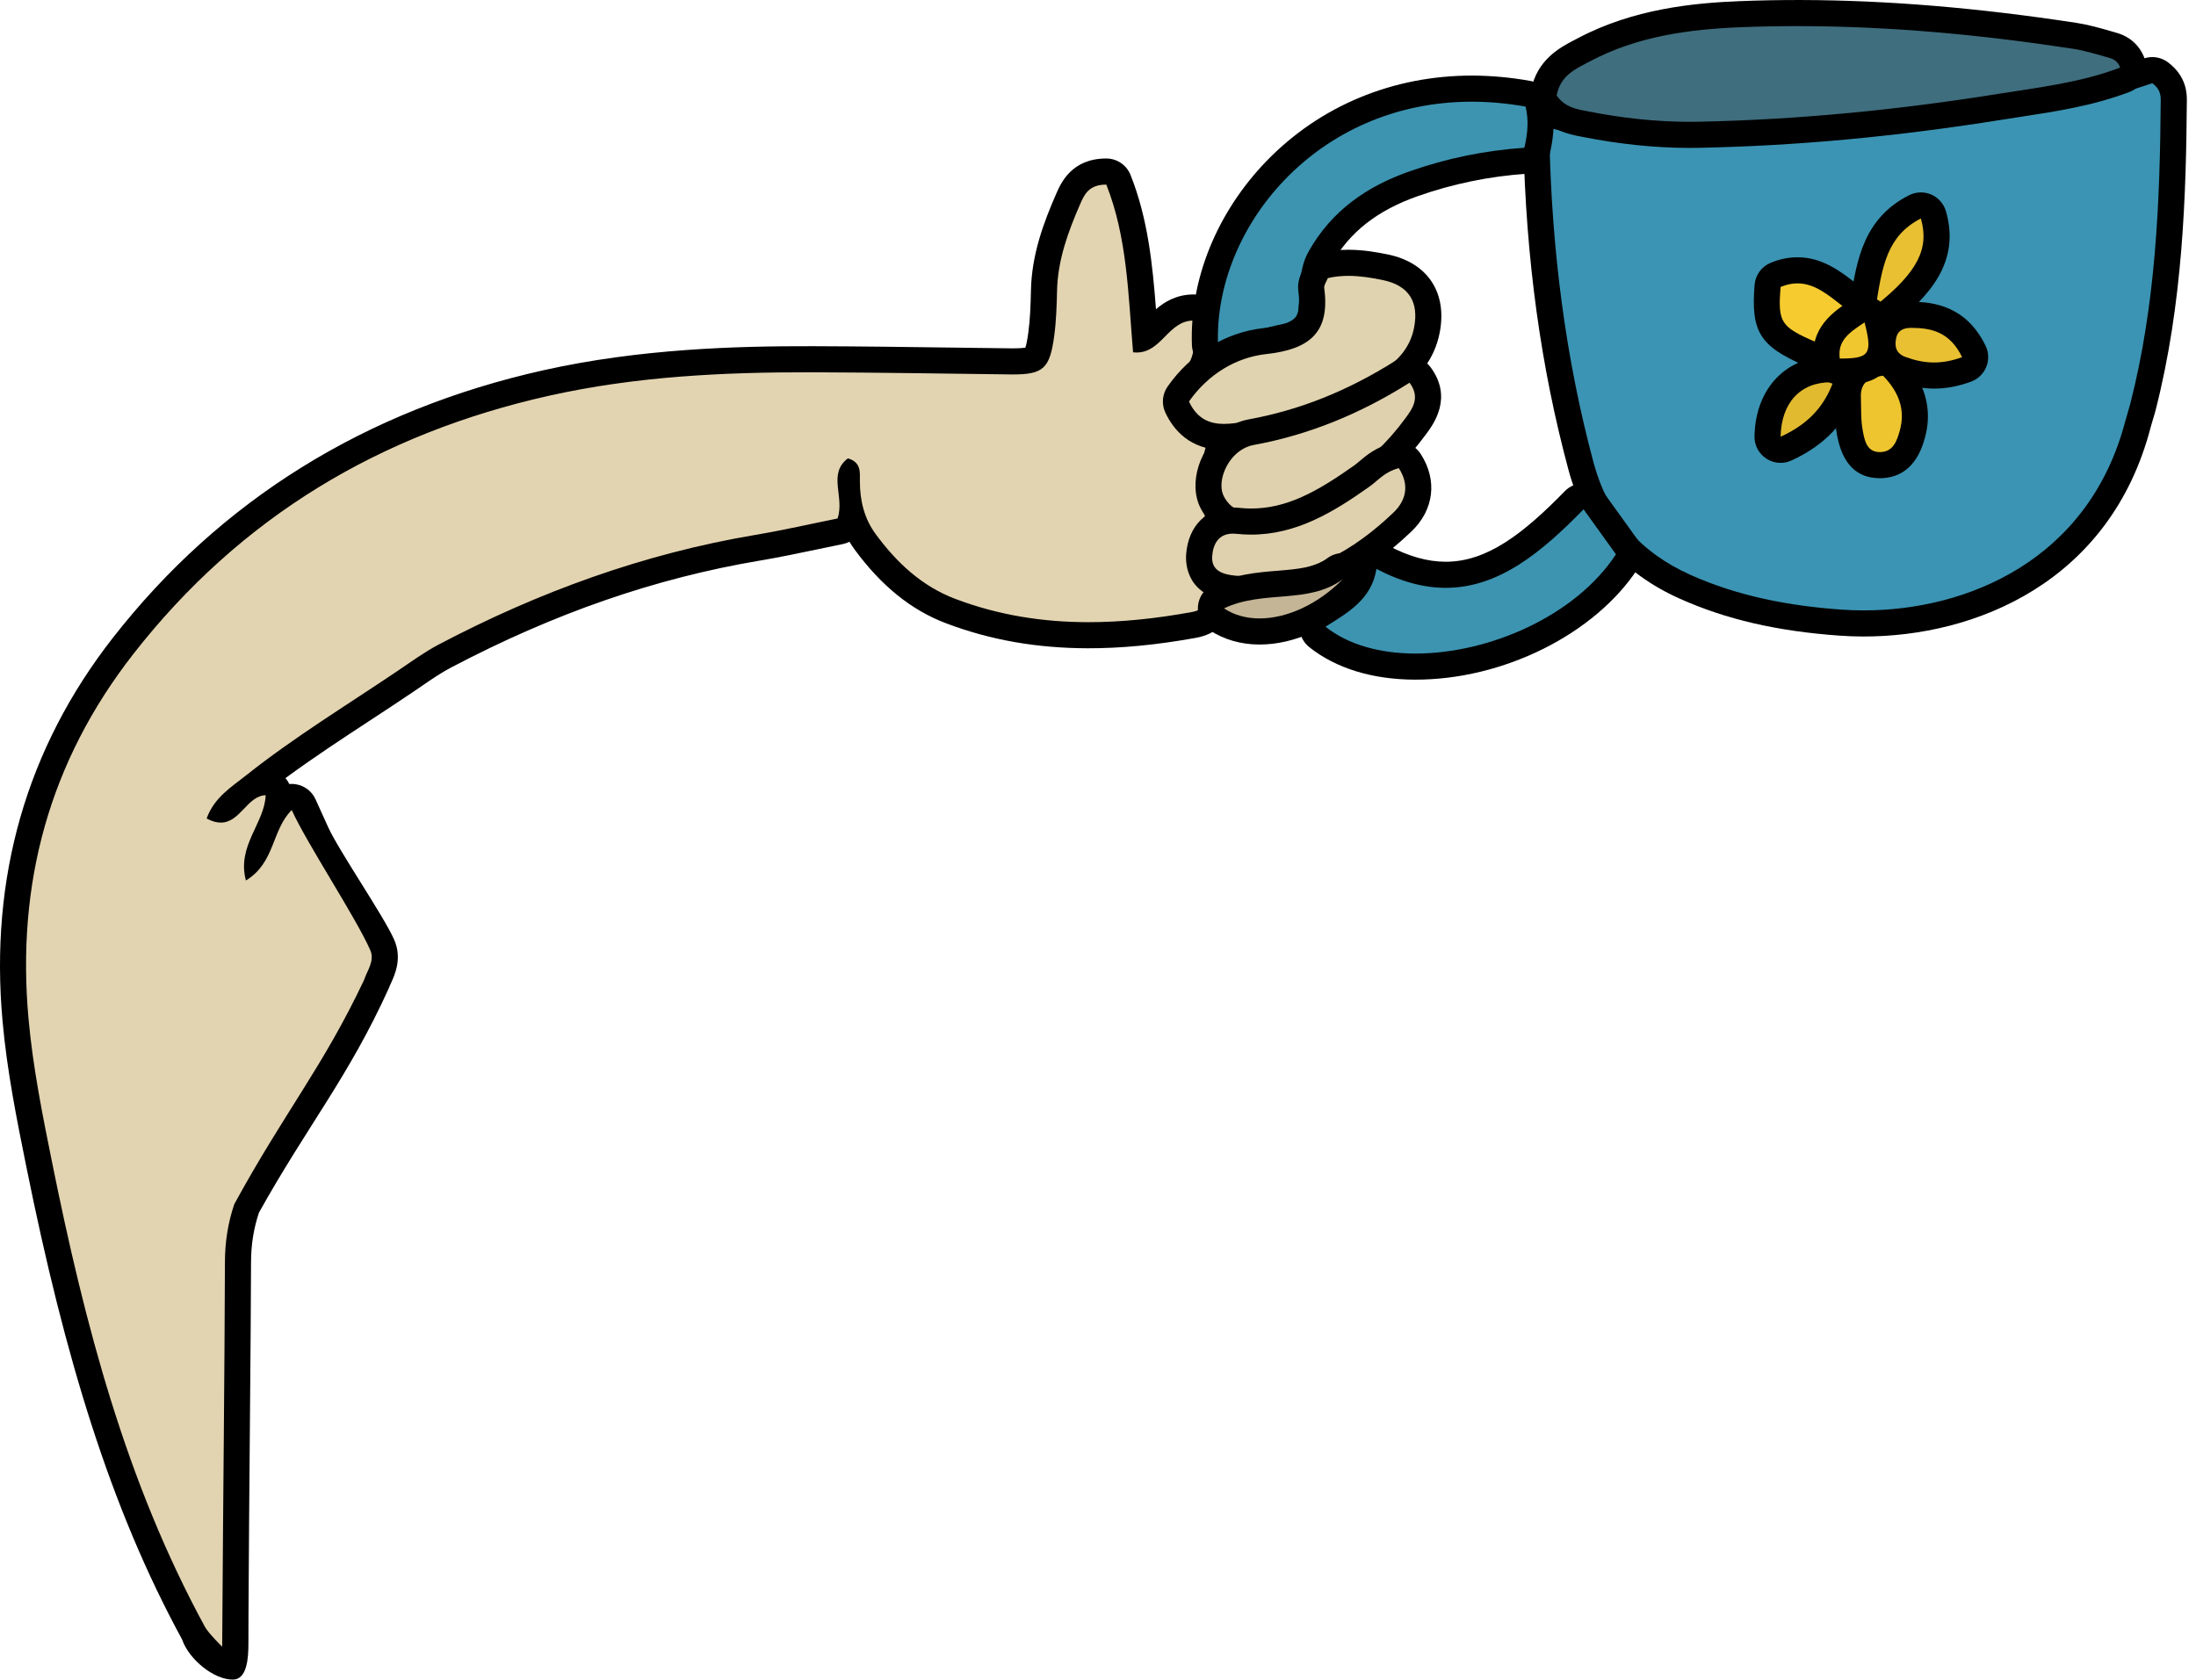
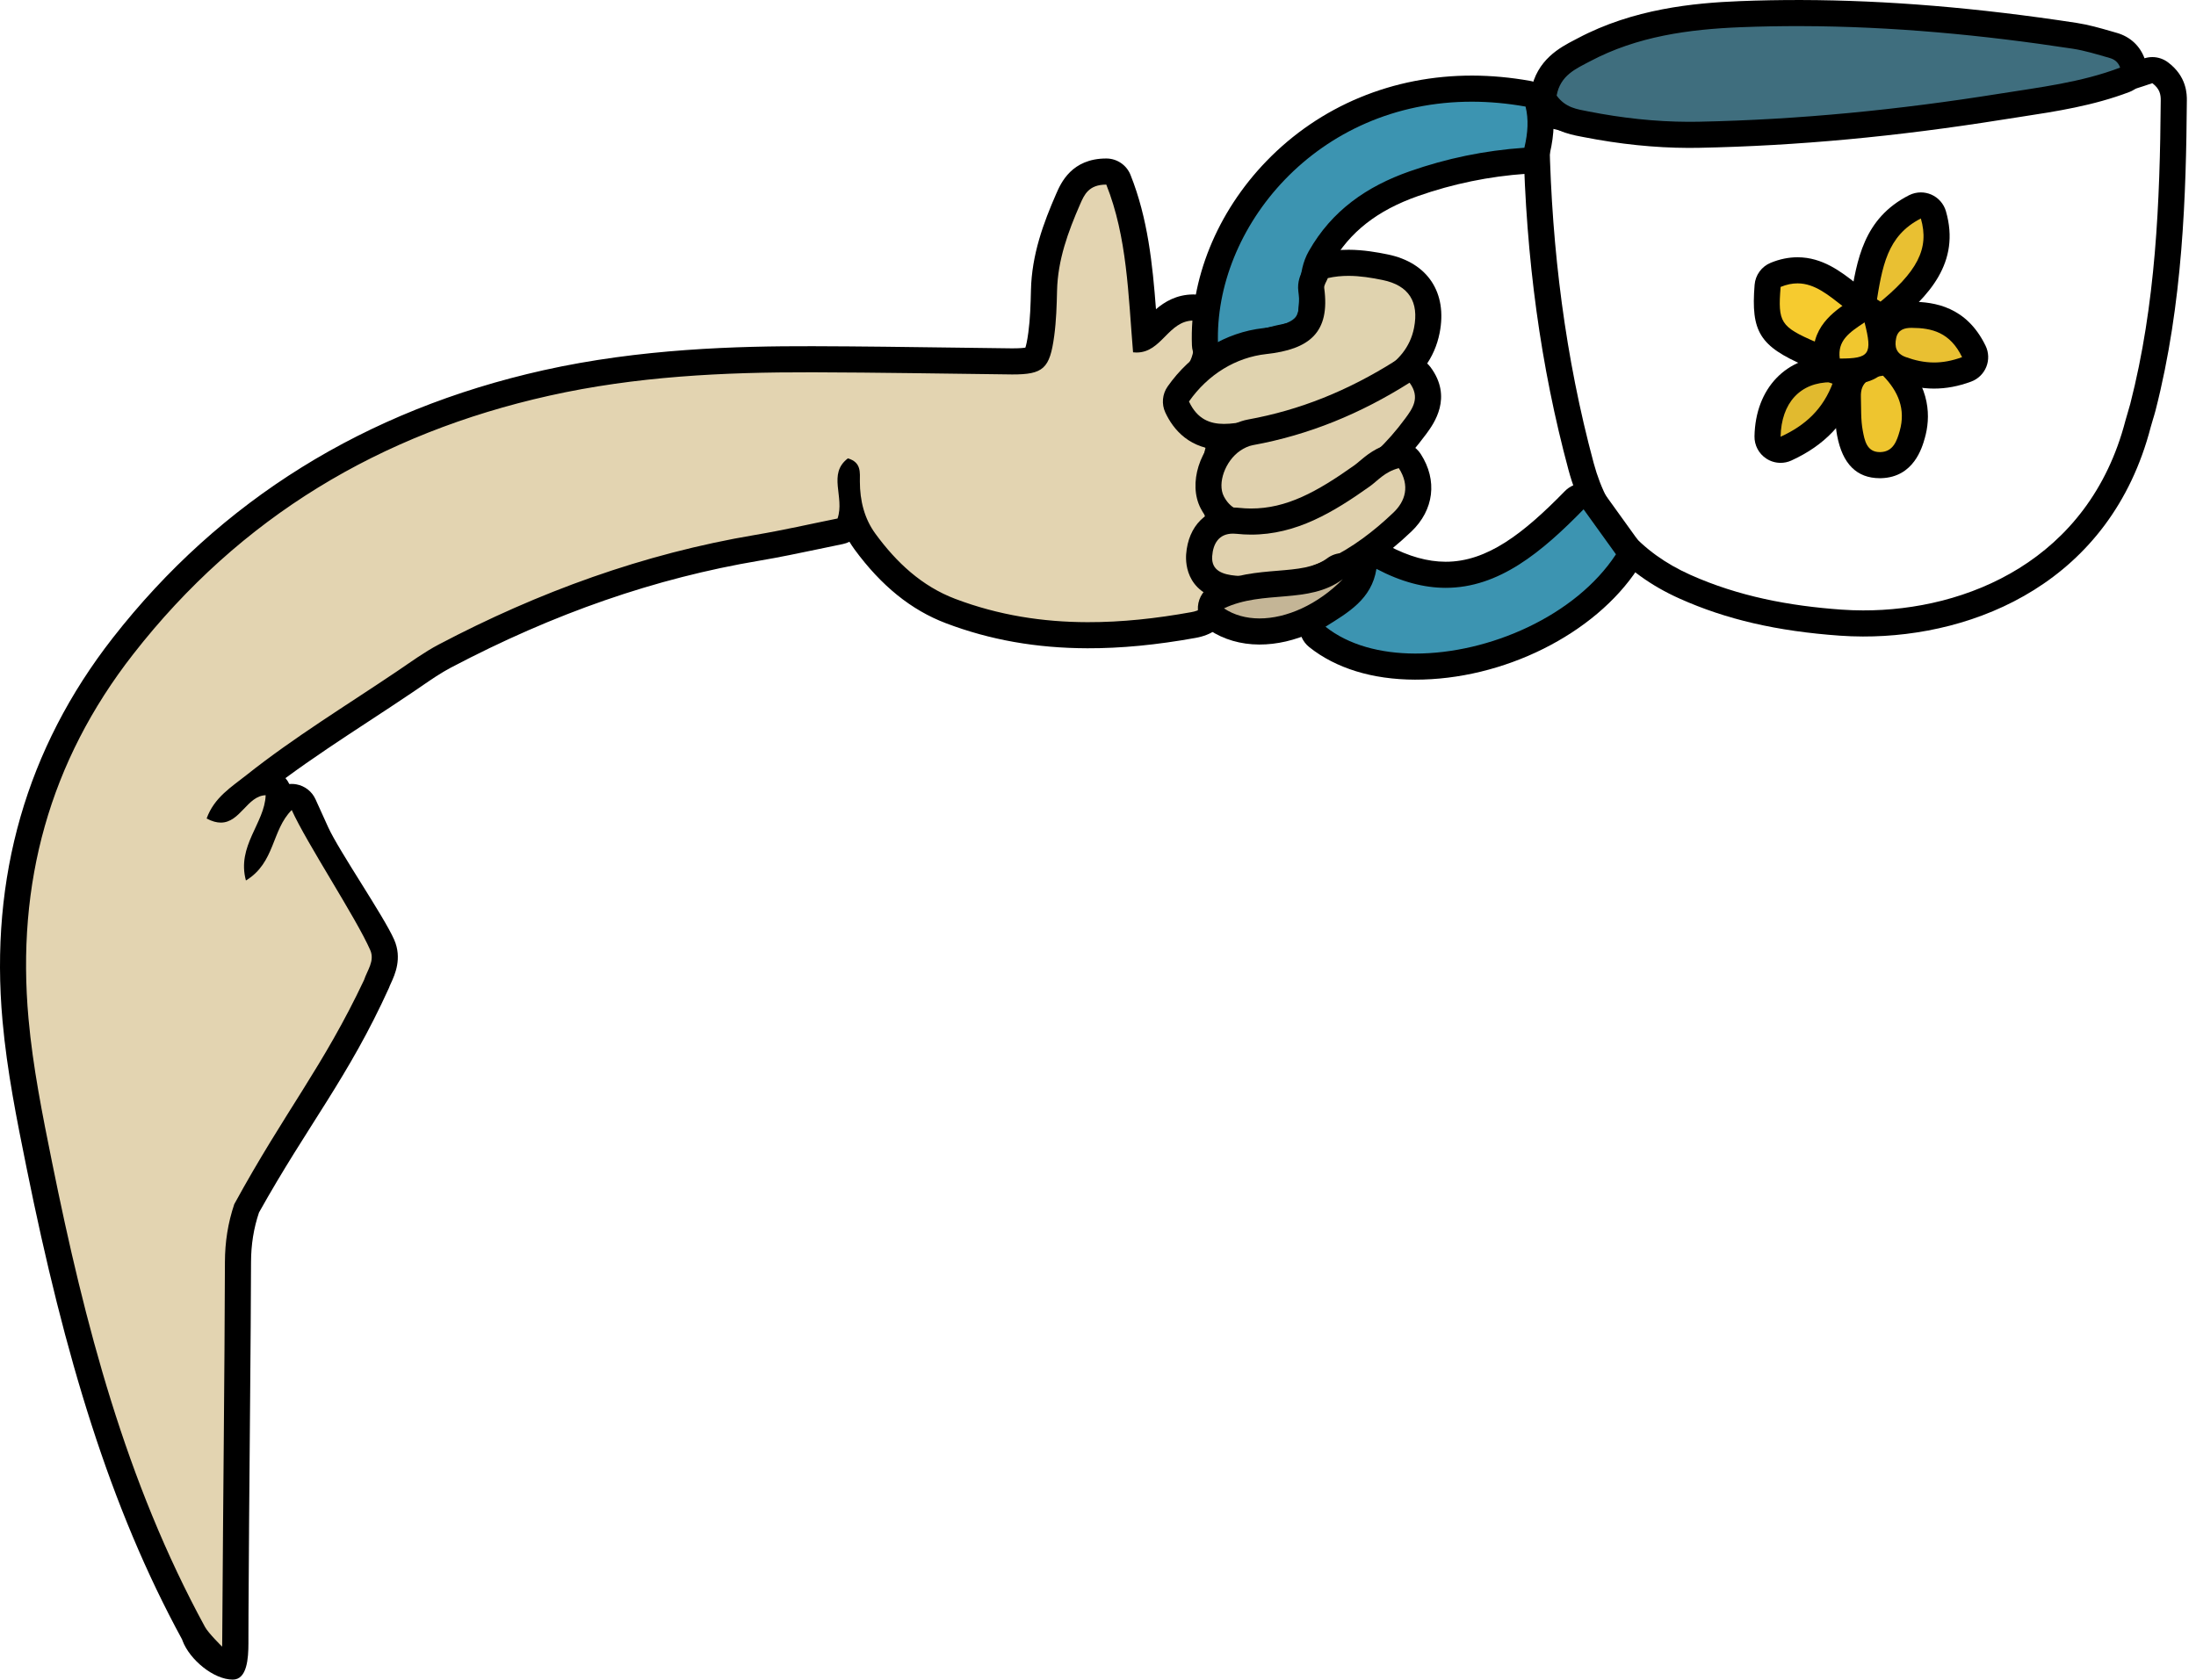
<svg xmlns="http://www.w3.org/2000/svg" width="179" height="137" viewBox="0 0 179 137" fill="none">
  <path d="M18.107 135.059C16.502 135.055 16.062 133.885 15.874 133.385C15.845 133.305 15.819 133.228 15.783 133.161C9.957 122.469 6.311 110.34 3.207 94.988C2.434 91.16 1.634 87.2 1.267 83.143C0.235 71.695 3.183 61.445 10.026 52.675C18.642 41.632 30.253 34.415 44.535 31.223C52.317 29.483 60.174 29.276 66.151 29.289C70.137 29.3 73.977 29.352 77.814 29.404L82.506 29.464C84.425 29.469 84.581 29.469 84.881 27.24C85.038 26.067 85.077 24.839 85.102 23.681C85.162 20.951 86.086 18.479 87.075 16.215C87.415 15.433 88.049 13.983 90.181 13.985H90.182C90.617 13.987 91.007 14.252 91.167 14.656C92.666 18.417 92.963 22.481 93.251 26.412C93.277 26.764 93.303 27.117 93.329 27.469C93.597 27.303 93.866 27.039 94.21 26.691C94.921 25.973 95.805 25.08 97.274 25.069H97.283C97.566 25.071 97.838 25.183 98.037 25.384C98.238 25.587 98.349 25.864 98.345 26.149C98.341 26.432 98.355 26.712 98.369 26.988C98.431 28.239 98.51 29.793 96.973 31.209C96.317 31.815 95.997 32.383 96.022 32.9C96.061 33.625 96.773 34.305 97.365 34.749C97.619 34.94 97.906 35.087 98.217 35.252C98.403 35.351 98.597 35.453 98.798 35.568C99.21 35.803 99.417 36.281 99.306 36.741L99.131 37.429C98.77 38.823 98.458 40.024 99.037 41.173C99.417 41.932 99.354 42.727 98.865 43.356C98.343 44.025 97.75 45.008 97.885 45.889C97.971 46.449 98.362 46.975 99.047 47.447C99.349 47.656 99.522 48.005 99.505 48.372C99.403 50.575 97.807 50.863 97.283 50.957C94.143 51.524 91.317 51.796 88.645 51.789C84.606 51.779 80.957 51.133 77.486 49.817C74.853 48.817 72.571 46.967 70.514 44.16C70.042 43.516 69.681 42.799 69.433 42.016C69.399 42.212 69.35 42.412 69.281 42.615C69.159 42.973 68.855 43.241 68.483 43.316C67.822 43.448 67.147 43.591 66.463 43.733C64.926 44.057 63.339 44.391 61.743 44.66C53.126 46.109 44.789 48.997 36.255 53.491C35.387 53.948 34.57 54.509 33.706 55.104L33.033 55.564C31.867 56.351 30.693 57.121 29.515 57.893C26.639 59.779 23.666 61.729 20.93 63.885C21.145 63.819 21.375 63.777 21.626 63.769H21.661C21.942 63.769 22.213 63.883 22.413 64.083C22.619 64.291 22.731 64.576 22.721 64.871C22.71 65.183 22.667 65.483 22.603 65.772C22.733 65.605 22.874 65.444 23.031 65.287C23.233 65.087 23.505 64.976 23.785 64.977C23.847 64.977 23.911 64.983 23.973 64.995C24.317 65.057 24.609 65.284 24.751 65.603L25.797 67.909C26.666 69.82 30.335 75.157 31.158 77.04C31.631 78.121 31.193 79.084 30.902 79.721C30.825 79.889 30.746 80.057 30.691 80.225C28.279 87.64 22.534 91.307 20.106 98.516C19.635 99.913 19.405 101.347 19.401 102.897C19.381 109.9 19.29 117.187 19.243 124.191L19.195 131.539L19.189 133.999C19.187 134.583 18.714 135.056 18.13 135.059C18.127 135.059 18.11 135.059 18.107 135.059Z" fill="#E3D4B1" />
  <path d="M90.176 15.05C91.884 19.338 91.964 24.018 92.358 28.725C92.454 28.735 92.547 28.741 92.638 28.741C94.703 28.746 95.214 26.148 97.278 26.134C97.255 27.645 97.718 29.076 96.25 30.427C94.322 32.203 94.6 34.011 96.724 35.602C97.167 35.933 97.684 36.161 98.268 36.493C97.859 38.188 97.21 39.917 98.082 41.651C98.279 42.045 98.258 42.4 98.022 42.703C96.366 44.829 96.284 46.834 98.439 48.324C98.383 49.545 97.764 49.79 97.092 49.911C94.264 50.422 91.446 50.733 88.644 50.726C85.012 50.717 81.411 50.17 77.86 48.824C75.128 47.786 73.07 45.853 71.368 43.531C70.448 42.277 70.095 40.821 70.09 39.266C70.087 38.532 70.228 37.697 69.114 37.37C67.436 38.646 68.871 40.506 68.271 42.273C66.136 42.703 63.86 43.225 61.563 43.611C52.458 45.144 43.903 48.261 35.756 52.55C34.596 53.161 33.524 53.946 32.434 54.682C28.291 57.482 24.006 60.081 20.084 63.196C18.876 64.157 17.462 65.01 16.842 66.733C17.283 66.969 17.662 67.067 17.995 67.067C19.582 67.072 20.156 64.879 21.655 64.834C21.574 67.114 19.28 68.968 20.046 71.787C22.439 70.329 22.124 67.694 23.779 66.041C25.01 68.765 29.031 74.835 30.182 77.468C30.564 78.345 29.928 79.122 29.676 79.897C26.322 86.994 23.25 90.577 19.095 98.177C18.575 99.723 18.339 101.267 18.334 102.895C18.306 112.346 18.187 122.081 18.13 131.533C18.124 132.347 18.111 133.422 18.11 134.254C18.104 134.254 16.986 133.151 16.714 132.653C10.238 120.769 6.915 107.974 4.247 94.778C3.462 90.893 2.68 87.006 2.324 83.047C1.331 72.034 4.012 62.108 10.862 53.33C19.596 42.137 30.996 35.34 44.764 32.262C51.819 30.685 58.963 30.337 66.146 30.354C66.198 30.354 66.251 30.354 66.303 30.354C71.632 30.369 76.96 30.463 82.29 30.526C82.36 30.527 82.431 30.527 82.499 30.529C85.046 30.535 85.572 30.055 85.932 27.382C86.095 26.168 86.135 24.933 86.162 23.706C86.219 21.193 87.062 18.895 88.047 16.641C88.38 15.88 88.74 15.049 90.176 15.05ZM97.278 26.134H97.286ZM21.655 64.834H21.663ZM90.182 12.922H90.179C87.351 12.919 86.474 14.929 86.099 15.786C85.064 18.153 84.1 20.742 84.035 23.658C84.008 24.837 83.972 25.986 83.823 27.098C83.727 27.82 83.638 28.173 83.58 28.342C83.422 28.37 83.107 28.402 82.504 28.401L82.315 28.399L77.82 28.341C74.05 28.29 70.151 28.237 66.31 28.226H66.15C60.12 28.212 52.186 28.422 44.3 30.185C29.771 33.434 17.956 40.781 9.184 52.021C2.17 61.011 -0.852 71.514 0.206 83.238C0.576 87.359 1.382 91.345 2.162 95.199C5.287 110.659 8.966 122.882 14.846 133.671C14.844 133.673 14.859 133.717 14.876 133.761C15.464 135.325 17.419 136.935 18.971 136.939C20.147 136.943 20.247 135.177 20.25 134.001L20.251 133.207L20.256 131.546L20.304 124.133C20.351 117.15 20.44 109.885 20.462 102.902C20.466 101.466 20.679 100.142 21.111 98.857C25.099 91.715 28.398 87.832 31.7 80.555C31.743 80.425 31.807 80.296 31.867 80.163C32.191 79.453 32.794 78.132 32.131 76.615C31.303 74.719 27.628 69.373 26.754 67.45L25.718 65.165C25.431 64.529 24.848 64.074 24.162 63.949C24.036 63.925 23.91 63.914 23.784 63.914C23.716 63.913 23.65 63.917 23.583 63.922C23.499 63.748 23.394 63.585 23.268 63.441C25.486 61.806 27.819 60.276 30.092 58.785C31.274 58.01 32.455 57.236 33.624 56.446L34.31 55.978C35.146 55.404 35.936 54.859 36.748 54.433C45.179 49.994 53.411 47.141 61.916 45.709C63.543 45.435 65.14 45.099 66.684 44.776C67.364 44.633 68.034 44.492 68.691 44.359C68.884 44.321 69.068 44.255 69.239 44.169C69.367 44.381 69.506 44.587 69.652 44.79C71.835 47.767 74.274 49.738 77.107 50.813C80.698 52.175 84.471 52.842 88.639 52.854C91.376 52.861 94.266 52.584 97.47 52.005C100.04 51.542 100.512 49.561 100.564 48.421C100.599 47.689 100.252 46.99 99.648 46.573C99.35 46.366 98.983 46.053 98.934 45.729C98.875 45.345 99.162 44.702 99.7 44.01C100.442 43.058 100.547 41.819 99.983 40.697C99.604 39.942 99.803 39.065 100.158 37.697C100.219 37.461 100.28 37.226 100.336 36.993C100.559 36.072 100.146 35.113 99.322 34.643C99.111 34.523 98.907 34.415 98.712 34.313C98.419 34.157 98.164 34.022 98 33.898C97.29 33.366 97.088 32.978 97.082 32.847C97.079 32.769 97.18 32.464 97.691 31.993C99.595 30.239 99.495 28.252 99.428 26.937C99.418 26.72 99.406 26.5 99.404 26.278C99.408 26.233 99.41 26.186 99.41 26.14C99.412 24.965 98.467 24.01 97.291 24.006H97.283H97.255C95.908 24.018 94.943 24.598 94.226 25.209C93.947 21.552 93.566 17.811 92.152 14.264C91.831 13.456 91.051 12.925 90.182 12.922Z" fill="black" />
-   <path d="M151.852 50.83C151.241 50.829 150.64 50.807 150.048 50.765C145.06 50.413 141.023 49.481 137.343 47.835C132.947 45.866 130.099 42.57 128.879 38.038C126.635 29.698 125.443 21.009 125.235 11.47C125.229 11.15 125.297 10.877 125.363 10.613C125.388 10.51 125.416 10.398 125.441 10.27C125.499 9.985 125.669 9.737 125.915 9.581C126.087 9.471 126.287 9.415 126.487 9.415C126.572 9.417 126.656 9.426 126.74 9.446C130.359 10.341 134.257 10.779 138.659 10.791C142.884 10.802 147.141 10.418 151.115 10.003L152.736 9.835C160.169 9.066 167.855 8.27 175.093 5.777C175.207 5.737 175.325 5.718 175.443 5.718C175.667 5.719 175.891 5.791 176.076 5.93C177.085 6.683 177.195 7.581 177.189 8.189C177.131 15.762 176.883 24.565 174.673 33.189C174.609 33.437 174.535 33.683 174.46 33.929C174.397 34.135 174.333 34.342 174.28 34.551C171.155 46.589 160.644 50.853 151.852 50.83Z" fill="#3B94B3" />
  <path d="M175.439 6.782C176.049 7.236 176.13 7.708 176.126 8.178C176.061 16.504 175.723 24.802 173.643 32.924C173.526 33.381 173.369 33.828 173.25 34.284C170.279 45.728 160.258 49.789 151.854 49.766C151.267 49.765 150.691 49.744 150.123 49.704C145.869 49.404 141.719 48.628 137.779 46.864C133.713 45.042 131.049 42.006 129.906 37.761C127.589 29.152 126.493 20.356 126.299 11.446C126.294 11.176 126.401 10.902 126.485 10.48C130.534 11.478 134.593 11.845 138.654 11.854C142.843 11.866 147.035 11.5 151.225 11.061C159.378 10.208 167.563 9.496 175.439 6.782ZM175.445 4.654C175.21 4.654 174.974 4.692 174.746 4.77C167.623 7.224 160.001 8.013 152.629 8.776L151.003 8.945C147.059 9.357 142.835 9.738 138.661 9.728C134.346 9.716 130.53 9.286 126.994 8.414C126.827 8.373 126.658 8.352 126.49 8.352C126.087 8.35 125.689 8.464 125.343 8.684C124.853 8.996 124.511 9.493 124.398 10.064C124.375 10.174 124.351 10.272 124.329 10.36C124.255 10.66 124.162 11.033 124.173 11.493C124.382 21.118 125.585 29.892 127.851 38.314C129.158 43.169 132.206 46.7 136.91 48.805C140.705 50.505 144.855 51.464 149.974 51.826C150.591 51.869 151.222 51.893 151.849 51.894C161.041 51.918 172.031 47.445 175.309 34.818C175.359 34.624 175.419 34.43 175.478 34.237C175.558 33.977 175.637 33.716 175.705 33.452C177.942 24.717 178.193 15.834 178.254 8.196C178.257 7.712 178.269 6.237 176.71 5.076C176.339 4.8 175.895 4.656 175.445 4.654Z" fill="black" />
  <path d="M137.637 10.994C134.964 10.988 132.151 10.695 129.276 10.129L129.076 10.09C128.125 9.91 126.944 9.683 126.025 8.414C125.856 8.179 125.789 7.886 125.841 7.602C126.208 5.567 127.725 4.778 128.833 4.201L129.112 4.057C133.447 1.758 138.209 1.298 141.873 1.154C143.524 1.09 145.171 1.061 146.817 1.065C153.785 1.083 161.079 1.689 169.112 2.918C170.029 3.058 170.909 3.313 171.76 3.559L172.252 3.701C173.224 3.979 173.641 4.646 173.823 5.155C174.015 5.699 173.737 6.299 173.197 6.505C170.367 7.581 167.411 8.034 164.552 8.473L163.092 8.699C154.459 10.078 146.412 10.826 138.493 10.986C138.208 10.992 137.923 10.994 137.637 10.994Z" fill="#3F6E7E" />
  <path d="M146.81 2.129C154.225 2.149 161.602 2.847 168.948 3.971C169.966 4.127 170.962 4.443 171.958 4.725C172.308 4.825 172.644 5.024 172.817 5.511C169.625 6.725 166.254 7.117 162.921 7.649C154.821 8.944 146.668 9.759 138.468 9.924C138.189 9.929 137.91 9.932 137.632 9.931C134.906 9.924 132.173 9.617 129.48 9.087C128.557 8.905 127.61 8.793 126.885 7.792C127.184 6.133 128.461 5.605 129.608 4.997C133.452 2.957 137.666 2.385 141.913 2.217C143.546 2.153 145.18 2.125 146.81 2.129ZM146.817 0.001C145.142 -0.003 143.464 0.028 141.83 0.092C138.052 0.24 133.134 0.719 128.61 3.117L128.34 3.259C127.185 3.86 125.25 4.865 124.792 7.415C124.689 7.984 124.822 8.569 125.161 9.039C126.328 10.651 127.861 10.944 128.874 11.137L129.069 11.175C132.008 11.753 134.888 12.051 137.626 12.059C137.921 12.059 138.216 12.056 138.51 12.051C146.477 11.891 154.57 11.139 163.257 9.751C163.741 9.673 164.226 9.599 164.712 9.525C167.625 9.079 170.638 8.616 173.573 7.499C174.654 7.088 175.209 5.889 174.821 4.799C174.446 3.743 173.636 2.991 172.54 2.679L172.048 2.537C171.166 2.283 170.254 2.019 169.269 1.867C161.181 0.631 153.837 0.02 146.817 0.001Z" fill="black" />
  <path d="M99.278 29.137C99.077 29.137 98.876 29.079 98.702 28.966C98.412 28.777 98.23 28.458 98.218 28.111C98.034 23.051 100.141 17.862 103.998 13.871C108.155 9.571 113.847 7.213 120.025 7.229C121.502 7.233 123.019 7.371 124.538 7.643C124.951 7.717 125.285 8.029 125.383 8.438C125.665 9.587 125.635 10.811 125.29 12.289C125.183 12.742 124.793 13.075 124.327 13.107C121.222 13.322 118.167 13.951 115.247 14.977C111.653 16.239 109.225 18.151 107.609 20.997C107.082 21.923 107.03 22.954 106.971 24.147C106.935 24.862 106.899 25.602 106.758 26.391C106.678 26.835 106.327 27.182 105.882 27.255C103.873 27.582 101.961 28.138 99.68 29.059C99.55 29.113 99.414 29.137 99.278 29.137Z" fill="#3C94B1" />
  <path d="M120.023 8.291C121.415 8.295 122.86 8.423 124.352 8.69C124.608 9.735 124.546 10.806 124.255 12.046C121.014 12.27 117.906 12.914 114.896 13.971C111.42 15.193 108.57 17.155 106.686 20.47C105.683 22.233 106.08 24.137 105.712 26.203C103.348 26.588 101.308 27.254 99.283 28.073C98.939 18.642 107.271 8.258 120.023 8.291ZM120.03 6.163C113.559 6.147 107.595 8.622 103.235 13.131C99.178 17.328 96.962 22.802 97.156 28.15C97.182 28.842 97.543 29.479 98.126 29.857C98.474 30.083 98.874 30.199 99.278 30.199C99.548 30.201 99.82 30.15 100.079 30.044C102.286 29.154 104.128 28.616 106.054 28.303C106.946 28.158 107.648 27.466 107.807 26.576C107.959 25.721 107.999 24.911 108.035 24.198C108.09 23.096 108.134 22.227 108.535 21.52C110.018 18.911 112.263 17.151 115.6 15.979C118.43 14.986 121.391 14.377 124.402 14.168C125.334 14.103 126.115 13.439 126.327 12.53C126.712 10.883 126.742 9.502 126.419 8.183C126.218 7.366 125.555 6.743 124.727 6.595C123.148 6.313 121.568 6.167 120.03 6.163Z" fill="black" />
  <path d="M115.338 54.349C112.109 54.342 109.357 53.503 107.381 51.928C107.112 51.714 106.962 51.38 106.982 51.035C107.001 50.692 107.188 50.377 107.48 50.195L107.746 50.027C109.412 48.988 110.85 48.091 111.144 46.218C111.197 45.879 111.41 45.586 111.718 45.431C111.869 45.355 112.033 45.318 112.197 45.319C112.366 45.319 112.537 45.359 112.692 45.44C114.5 46.394 116.177 46.86 117.822 46.864C121.59 46.875 124.744 44.44 128.32 40.782C128.521 40.576 128.797 40.462 129.084 40.462C129.109 40.463 129.134 40.463 129.16 40.464C129.474 40.488 129.761 40.65 129.944 40.904L132.584 44.574C132.841 44.932 132.85 45.41 132.609 45.778C129.29 50.843 122.189 54.367 115.338 54.349Z" fill="#3C94B1" />
  <path d="M129.081 41.524C130.036 42.851 130.84 43.969 131.72 45.193C128.431 50.215 121.367 53.3 115.343 53.284C112.515 53.277 109.917 52.587 108.045 51.095C109.893 49.936 111.809 48.853 112.196 46.38C114.237 47.456 116.096 47.921 117.821 47.927C122.185 47.937 125.687 44.997 129.081 41.524ZM129.087 39.396C128.515 39.395 127.963 39.624 127.56 40.037C124.173 43.501 121.221 45.808 117.827 45.799C116.359 45.795 114.841 45.369 113.189 44.499C112.88 44.336 112.541 44.253 112.201 44.253C111.873 44.252 111.544 44.327 111.241 44.479C110.628 44.787 110.2 45.373 110.095 46.052C109.887 47.38 108.904 48.051 107.185 49.123L106.916 49.292C106.331 49.659 105.96 50.285 105.921 50.975C105.883 51.663 106.18 52.328 106.719 52.759C108.885 54.485 111.865 55.403 115.336 55.412C122.527 55.431 129.996 51.708 133.5 46.36C133.983 45.623 133.961 44.665 133.448 43.951L131.729 41.561L130.808 40.281C130.441 39.772 129.868 39.449 129.241 39.403C129.189 39.399 129.139 39.397 129.087 39.396Z" fill="black" />
  <path d="M99.76 35.623C97.985 35.619 96.705 34.796 95.954 33.18C95.794 32.835 95.83 32.432 96.048 32.122C97.757 29.686 100.328 28.114 103.101 27.808C104.813 27.62 105.908 27.195 106.445 26.507C106.922 25.895 107.068 24.954 106.889 23.628C106.822 23.134 107.025 22.732 107.16 22.467C107.189 22.41 107.221 22.351 107.244 22.29C107.372 21.96 107.654 21.714 108 21.635C108.62 21.492 109.253 21.424 109.94 21.426C111.042 21.43 112.112 21.622 112.92 21.788C115.606 22.34 116.841 24.218 116.305 26.936C115.964 28.674 114.916 30.092 113.189 31.151C109.594 33.355 105.753 34.788 101.774 35.41L101.608 35.435C101.044 35.524 100.405 35.624 99.76 35.623Z" fill="#E0D3AF" />
  <path d="M109.935 22.491C110.866 22.494 111.79 22.642 112.704 22.831C114.84 23.271 115.676 24.614 115.26 26.732C114.946 28.329 113.95 29.437 112.631 30.246C109.228 32.333 105.539 33.746 101.608 34.359C101.014 34.452 100.379 34.562 99.76 34.561C98.654 34.558 97.596 34.197 96.916 32.734C98.476 30.51 100.752 29.138 103.215 28.867C106.732 28.481 108.432 27.121 107.94 23.486C107.908 23.241 108.124 22.963 108.235 22.673C108.804 22.542 109.371 22.49 109.935 22.491ZM109.94 20.363C109.172 20.362 108.459 20.438 107.76 20.598C107.07 20.757 106.503 21.249 106.248 21.912L106.208 21.989C106.039 22.325 105.722 22.949 105.832 23.771C105.927 24.468 105.963 25.394 105.604 25.854C105.366 26.158 104.718 26.562 102.983 26.753C99.906 27.09 97.06 28.825 95.175 31.512C94.739 32.133 94.667 32.941 94.987 33.63C95.634 35.021 96.986 36.681 99.755 36.688C100.486 36.69 101.168 36.582 101.771 36.487L101.935 36.462C106.055 35.819 110.027 34.338 113.743 32.059C115.732 30.84 116.946 29.185 117.347 27.142C117.992 23.866 116.378 21.416 113.132 20.747C112.275 20.57 111.136 20.367 109.94 20.363Z" fill="black" />
  <path d="M101.92 42.824C100.52 42.82 99.446 42.175 98.814 40.955C98.018 39.427 98.819 37 100.492 35.864C100.82 35.642 101.336 35.353 101.927 35.245C106.25 34.462 110.306 32.844 114.326 30.302C114.502 30.189 114.7 30.136 114.896 30.137C115.22 30.137 115.54 30.287 115.748 30.566C117.119 32.407 116.007 33.92 115.41 34.733C112.375 38.868 108.262 41.538 103.178 42.675C102.732 42.775 102.31 42.825 101.92 42.824Z" fill="#E0D1AE" />
  <path d="M114.896 31.202C115.8 32.417 115.124 33.329 114.549 34.111C111.638 38.077 107.733 40.567 102.946 41.639C102.602 41.715 102.257 41.762 101.925 41.762C101.05 41.759 100.258 41.429 99.758 40.467C99.205 39.402 99.881 37.566 101.092 36.746C101.397 36.539 101.76 36.359 102.118 36.294C106.698 35.463 110.921 33.715 114.896 31.202ZM114.9 29.074C114.508 29.073 114.112 29.181 113.758 29.403C109.857 31.871 105.925 33.441 101.738 34.201C100.965 34.341 100.31 34.705 99.897 34.986C97.776 36.423 96.829 39.443 97.87 41.447C98.686 43.018 100.124 43.885 101.92 43.889C102.388 43.89 102.89 43.831 103.412 43.715C108.753 42.519 113.077 39.713 116.264 35.371C116.865 34.553 118.442 32.403 116.602 29.931C116.188 29.375 115.549 29.075 114.9 29.074Z" fill="black" />
  <path d="M102.089 48.066C101.603 48.065 101.107 48.041 100.6 47.993C97.961 47.74 97.68 46.176 97.747 45.266C97.875 43.521 98.935 42.438 100.515 42.444C100.64 42.444 100.771 42.45 100.909 42.465C101.268 42.504 101.62 42.522 101.965 42.524C105.131 42.532 107.779 41.102 111.025 38.794C111.187 38.68 111.336 38.552 111.491 38.421C112.015 37.976 112.665 37.422 113.747 37.138C113.837 37.114 113.931 37.104 114.021 37.104C114.376 37.105 114.715 37.282 114.912 37.59C116.029 39.322 115.808 41.137 114.308 42.569C110.416 46.28 106.419 48.078 102.089 48.066Z" fill="#E0D1AE" />
  <path d="M114.019 38.167C114.956 39.623 114.543 40.875 113.573 41.799C110.316 44.906 106.617 47.015 102.093 47.003C101.637 47.002 101.175 46.979 100.701 46.934C99.708 46.839 98.72 46.553 98.808 45.344C98.881 44.337 99.341 43.503 100.511 43.507C100.601 43.507 100.697 43.512 100.796 43.523C101.192 43.566 101.581 43.586 101.963 43.587C105.655 43.596 108.695 41.758 111.643 39.663C112.323 39.179 112.853 38.475 114.019 38.167ZM114.024 36.039C113.843 36.039 113.657 36.062 113.476 36.109C112.16 36.458 111.341 37.152 110.801 37.611C110.671 37.721 110.545 37.832 110.409 37.928C107.336 40.114 104.851 41.467 101.968 41.459C101.656 41.459 101.337 41.441 101.023 41.407C100.845 41.388 100.677 41.379 100.517 41.379C98.36 41.373 96.856 42.87 96.685 45.19C96.627 46.004 96.725 48.69 100.499 49.052C101.031 49.103 101.565 49.13 102.088 49.131C106.704 49.143 110.941 47.248 115.041 43.339C116.892 41.575 117.185 39.152 115.807 37.015C115.411 36.398 114.733 36.041 114.024 36.039" fill="black" />
  <path d="M102.651 51.484C101.355 51.48 100.154 51.135 99.179 50.484C98.862 50.272 98.682 49.904 98.71 49.523C98.738 49.14 98.969 48.803 99.314 48.639C100.951 47.862 102.613 47.726 104.218 47.594C106.002 47.447 107.542 47.32 108.825 46.367C109.015 46.226 109.241 46.156 109.462 46.158C109.759 46.158 110.054 46.283 110.262 46.523C110.627 46.943 110.607 47.572 110.217 47.968C108.034 50.176 105.207 51.491 102.651 51.484Z" fill="#C4B596" />
  <path d="M109.457 47.221C107.409 49.293 104.869 50.426 102.653 50.421C101.586 50.418 100.594 50.151 99.768 49.599C102.996 48.069 106.665 49.297 109.457 47.221ZM109.461 45.093C109.017 45.092 108.569 45.229 108.188 45.513C107.148 46.286 105.749 46.401 104.128 46.534C102.506 46.667 100.669 46.818 98.856 47.677C98.164 48.006 97.702 48.681 97.646 49.445C97.59 50.209 97.949 50.944 98.586 51.369C99.736 52.137 101.14 52.545 102.646 52.549C105.524 52.556 108.557 51.16 110.97 48.715C111.752 47.925 111.793 46.665 111.062 45.825C110.645 45.345 110.056 45.094 109.461 45.093M109.452 49.349H109.46H109.452Z" fill="black" />
  <path d="M153.219 37.924C151.285 37.919 150.945 36.123 150.801 35.355C150.65 34.568 150.642 33.82 150.633 33.097L150.619 32.389C150.581 31.257 151.026 29.849 153.365 29.572C153.407 29.568 153.449 29.565 153.493 29.565C153.777 29.567 154.053 29.681 154.253 29.888C155.893 31.576 156.437 33.441 155.87 35.431C155.665 36.157 155.182 37.861 153.322 37.922C153.309 37.922 153.231 37.924 153.219 37.924Z" fill="#EEC52F" />
  <path d="M153.49 30.63C154.721 31.896 155.357 33.352 154.848 35.139C154.621 35.939 154.321 36.826 153.288 36.859C153.265 36.86 153.244 36.86 153.222 36.86C152.154 36.858 151.986 35.891 151.84 35.128C151.668 34.226 151.714 33.28 151.684 32.354C151.644 31.17 152.373 30.762 153.49 30.63ZM153.496 28.502C153.412 28.502 153.326 28.507 153.241 28.516C149.716 28.934 149.529 31.614 149.557 32.424C149.564 32.651 149.566 32.879 149.569 33.107C149.578 33.842 149.588 34.675 149.75 35.527C150.188 37.83 151.352 38.983 153.216 38.988C153.241 38.988 153.332 38.987 153.357 38.986C155.99 38.899 156.672 36.507 156.894 35.72C157.361 34.083 157.413 31.614 155.016 29.147C154.614 28.734 154.065 28.503 153.496 28.502" fill="black" />
  <path d="M147.998 28.945C147.857 28.945 147.716 28.916 147.578 28.857C144.302 27.439 143.812 26.66 144.084 23.308C144.116 22.909 144.369 22.561 144.738 22.409C145.34 22.163 145.942 22.039 146.529 22.04C148.194 22.044 149.432 23.008 150.626 23.939L150.917 24.165C151.16 24.352 151.309 24.633 151.329 24.939C151.348 25.244 151.234 25.543 151.018 25.76C150.072 26.704 149.409 27.544 148.929 28.4C148.736 28.747 148.374 28.947 147.998 28.945Z" fill="#F6CB2F" />
  <path d="M146.523 23.103C147.941 23.107 149.057 24.074 150.263 25.007C149.302 25.967 148.555 26.884 147.999 27.882C145.129 26.639 144.907 26.284 145.141 23.394C145.637 23.19 146.094 23.102 146.523 23.103ZM146.529 20.975C145.802 20.974 145.062 21.124 144.331 21.426C143.591 21.73 143.085 22.424 143.021 23.222C142.711 27.054 143.445 28.228 147.153 29.834C147.426 29.952 147.711 30.008 147.993 30.01C148.745 30.011 149.469 29.612 149.857 28.918C150.285 28.15 150.893 27.386 151.767 26.512C152.199 26.08 152.426 25.483 152.387 24.872C152.349 24.262 152.049 23.698 151.565 23.323L151.281 23.103C150.069 22.156 148.559 20.98 146.529 20.975Z" fill="black" />
  <path d="M152.917 25.957C152.734 25.957 152.549 25.909 152.384 25.812C152.004 25.59 151.8 25.16 151.869 24.725L152.92 24.893L151.881 24.648C152.385 21.493 152.862 18.516 156.093 16.868C156.245 16.79 156.413 16.752 156.58 16.752C156.722 16.753 156.865 16.781 157 16.84C157.292 16.966 157.51 17.216 157.6 17.521C158.573 20.898 156.698 23.244 153.582 25.725C153.39 25.88 153.154 25.957 152.917 25.957Z" fill="#E9C032" />
  <path d="M156.573 17.814C157.277 20.254 156.329 22.173 152.917 24.893C153.423 21.732 153.8 19.227 156.573 17.814ZM156.579 15.686C156.245 15.686 155.912 15.764 155.607 15.918C151.895 17.811 151.352 21.2 150.828 24.476L150.816 24.557C150.677 25.424 151.085 26.288 151.844 26.73C152.176 26.924 152.544 27.02 152.911 27.02C153.384 27.021 153.856 26.865 154.243 26.555C157.227 24.178 159.821 21.402 158.617 17.225C158.441 16.614 158.003 16.116 157.42 15.862C157.151 15.746 156.865 15.688 156.579 15.686Z" fill="black" />
  <path d="M157.634 30.617C156.78 30.614 155.912 30.449 154.976 30.112C153.77 29.674 153.238 28.665 153.518 27.341C153.626 26.836 154.065 25.663 155.818 25.666C157.518 25.676 159.613 26.023 160.89 28.652C161.022 28.922 161.032 29.236 160.92 29.513C160.809 29.793 160.584 30.011 160.302 30.114C159.384 30.456 158.51 30.62 157.634 30.617Z" fill="#E9C032" />
  <path d="M155.818 26.73H155.828C157.478 26.739 158.952 27.096 159.934 29.118C159.103 29.424 158.35 29.555 157.636 29.554C156.84 29.551 156.092 29.384 155.339 29.111C154.562 28.83 154.408 28.276 154.56 27.562C154.704 26.882 155.23 26.728 155.818 26.73ZM155.823 24.602C153.216 24.595 152.604 26.528 152.479 27.12C152.088 28.964 152.907 30.494 154.615 31.112C155.666 31.492 156.651 31.679 157.63 31.682C158.636 31.683 159.631 31.498 160.671 31.112C161.235 30.904 161.683 30.468 161.907 29.911C162.131 29.354 162.11 28.728 161.847 28.188C160.298 24.996 157.676 24.612 155.84 24.603C155.838 24.603 155.826 24.602 155.823 24.602Z" fill="black" />
  <path d="M145.134 36.672C144.932 36.672 144.728 36.613 144.553 36.498C144.248 36.297 144.066 35.953 144.074 35.587C144.141 32.245 146.18 30.092 149.265 30.1C149.274 30.1 149.434 30.102 149.444 30.102C149.786 30.112 150.102 30.287 150.294 30.569C150.488 30.853 150.53 31.212 150.412 31.532C149.558 33.856 148.024 35.457 145.58 36.576C145.438 36.64 145.285 36.672 145.134 36.672Z" fill="#E1BA2F" />
  <path d="M149.265 31.163C149.315 31.163 149.365 31.164 149.415 31.166C148.62 33.334 147.181 34.674 145.139 35.608C145.195 32.851 146.737 31.156 149.265 31.163ZM149.271 29.035C145.605 29.026 143.091 31.651 143.012 35.566C142.997 36.298 143.36 36.986 143.972 37.387C144.323 37.618 144.727 37.735 145.133 37.736C145.436 37.738 145.74 37.674 146.024 37.543C148.707 36.316 150.469 34.47 151.412 31.899C151.648 31.256 151.561 30.539 151.177 29.972C150.793 29.406 150.16 29.058 149.476 29.039L149.271 29.035Z" fill="black" />
  <path d="M149.961 30.297C149.429 30.296 148.979 29.901 148.909 29.372C148.631 27.232 150.101 26.257 151.4 25.397C151.577 25.278 151.781 25.218 151.989 25.22C152.117 25.22 152.247 25.244 152.369 25.29C152.691 25.414 152.932 25.686 153.017 26.02C153.379 27.433 153.603 28.579 152.951 29.419C152.323 30.23 151.227 30.297 149.964 30.297H149.961Z" fill="#F1C72F" />
  <path d="M151.984 26.283C152.65 28.892 152.384 29.232 149.962 29.233C149.769 27.767 150.721 27.12 151.984 26.283ZM151.989 24.155C151.574 24.155 151.162 24.275 150.808 24.509C149.485 25.387 147.485 26.713 147.853 29.511C147.992 30.568 148.89 31.359 149.956 31.361H149.964C151.089 31.36 152.789 31.359 153.789 30.072C154.812 28.755 154.369 27.021 154.045 25.756C153.874 25.088 153.392 24.545 152.748 24.297C152.502 24.203 152.245 24.156 151.989 24.155Z" fill="black" />
</svg>